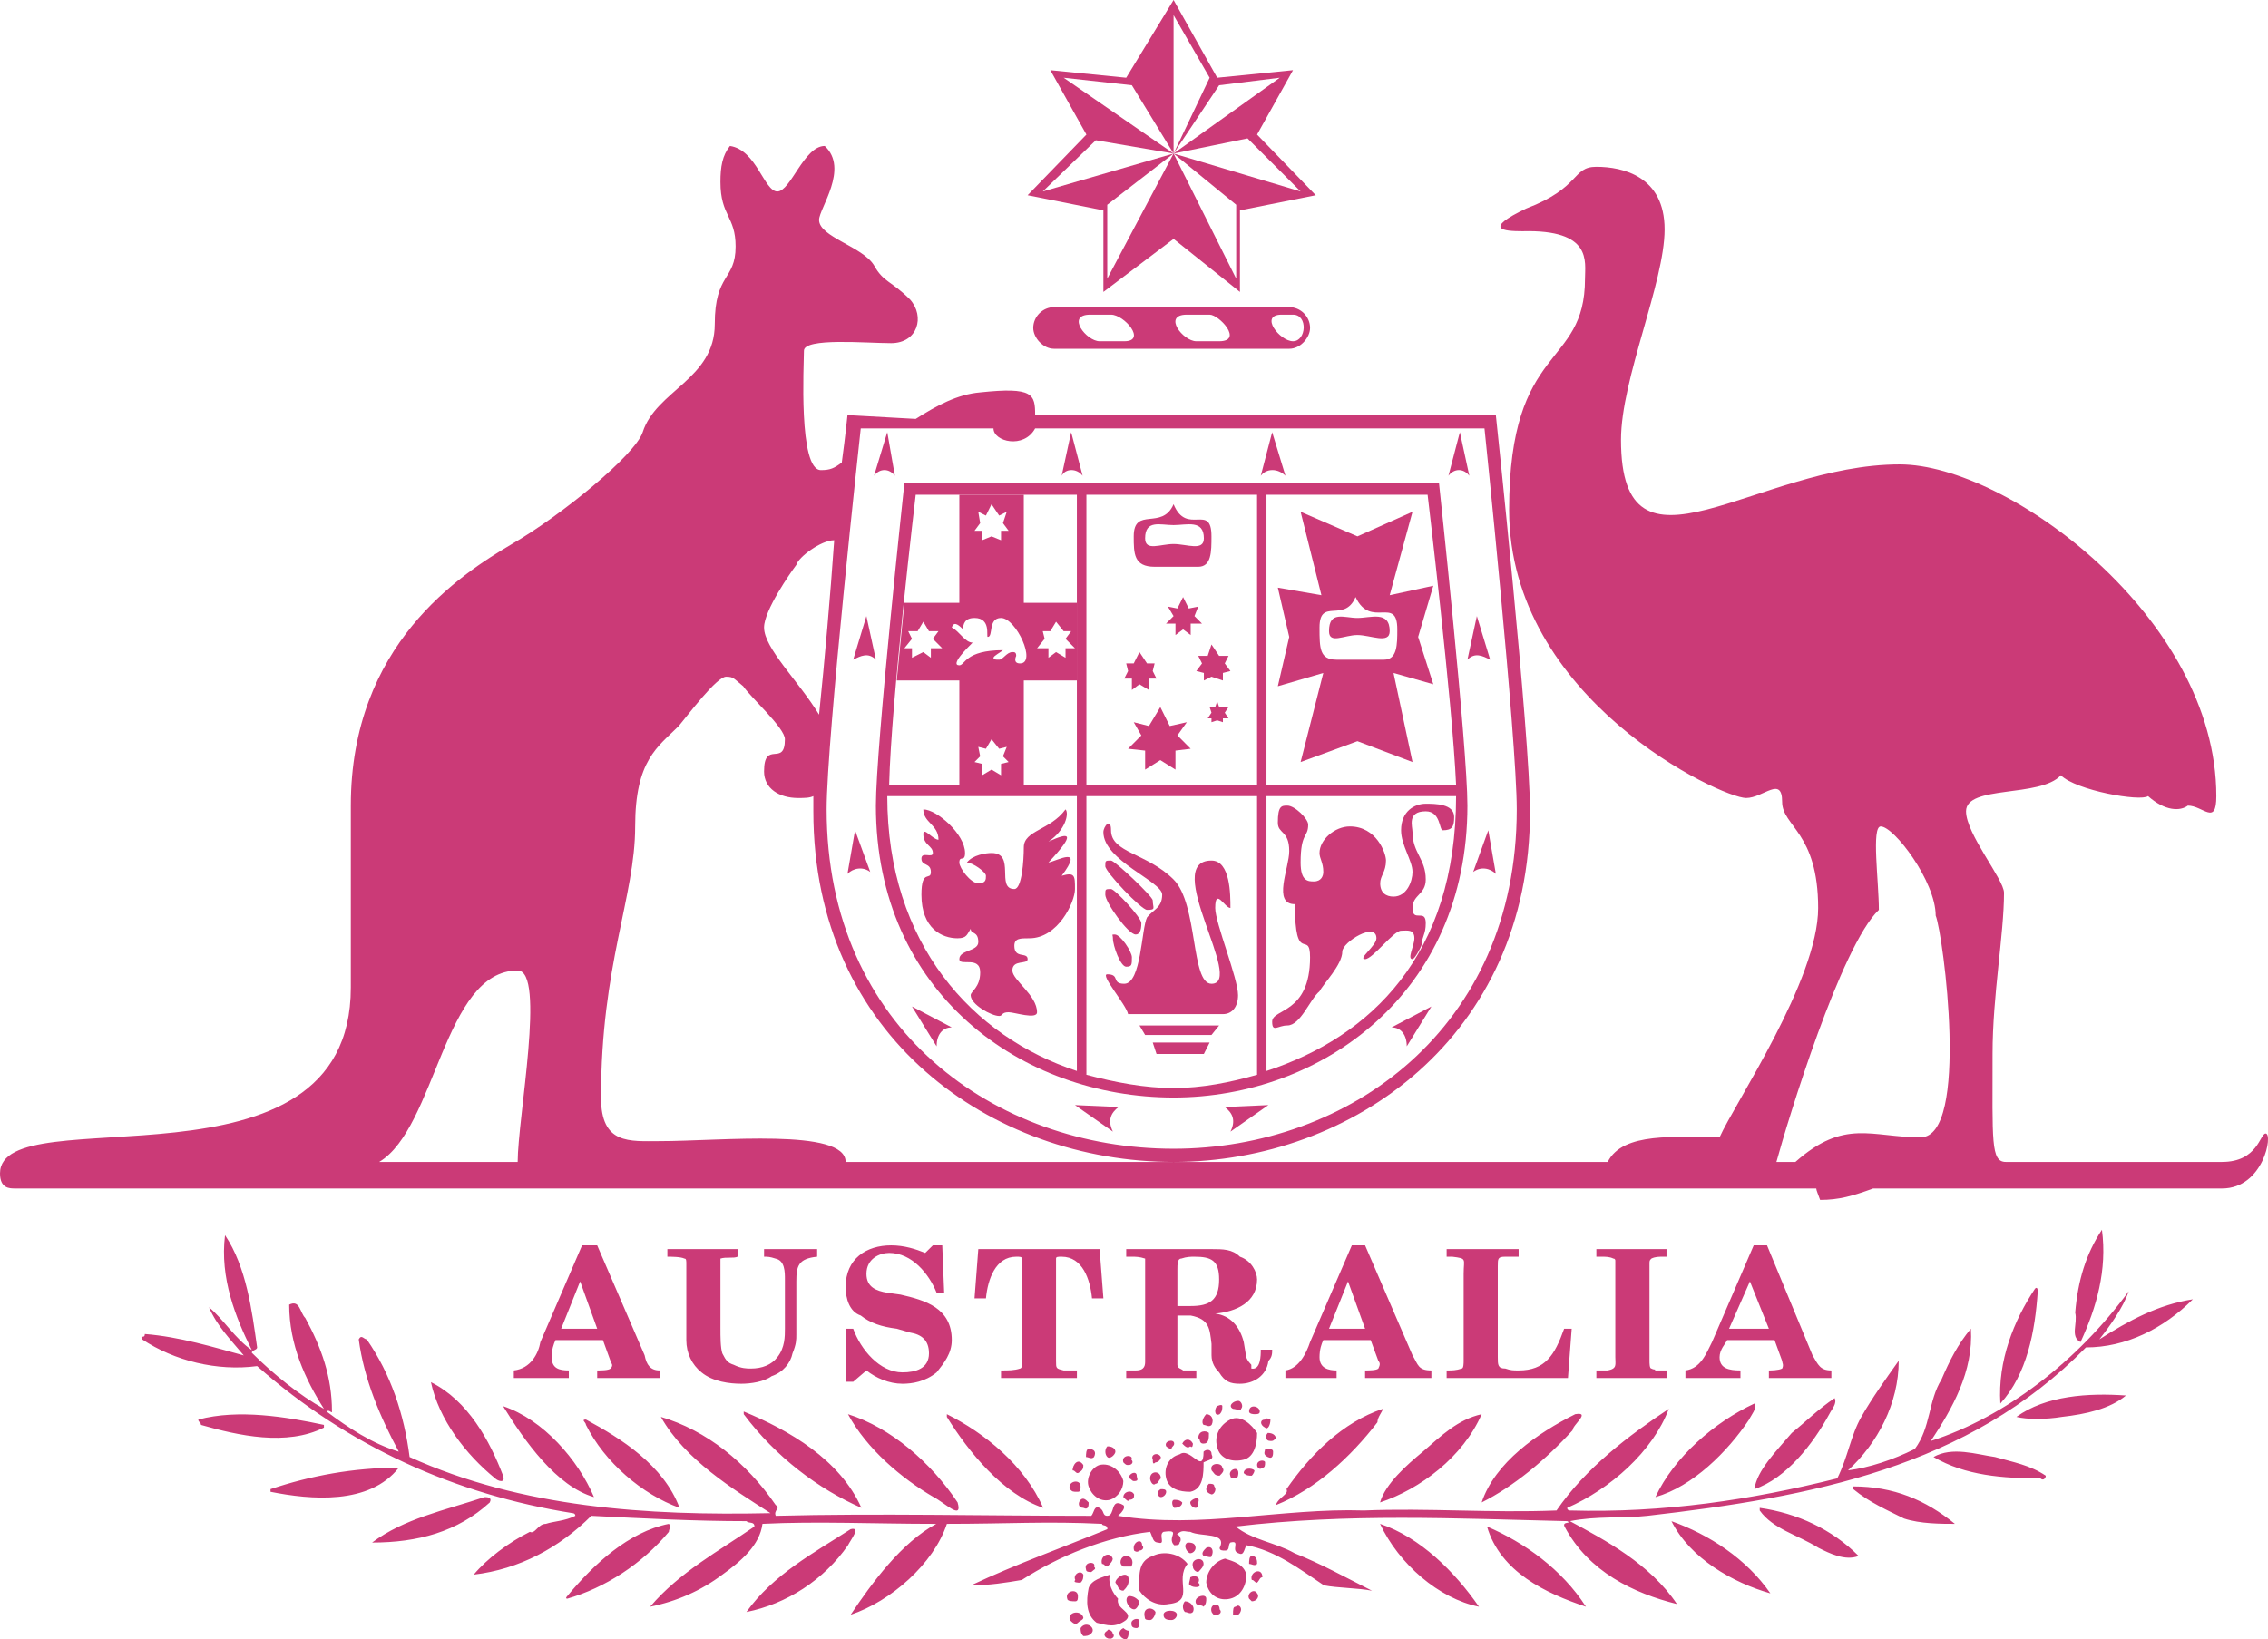
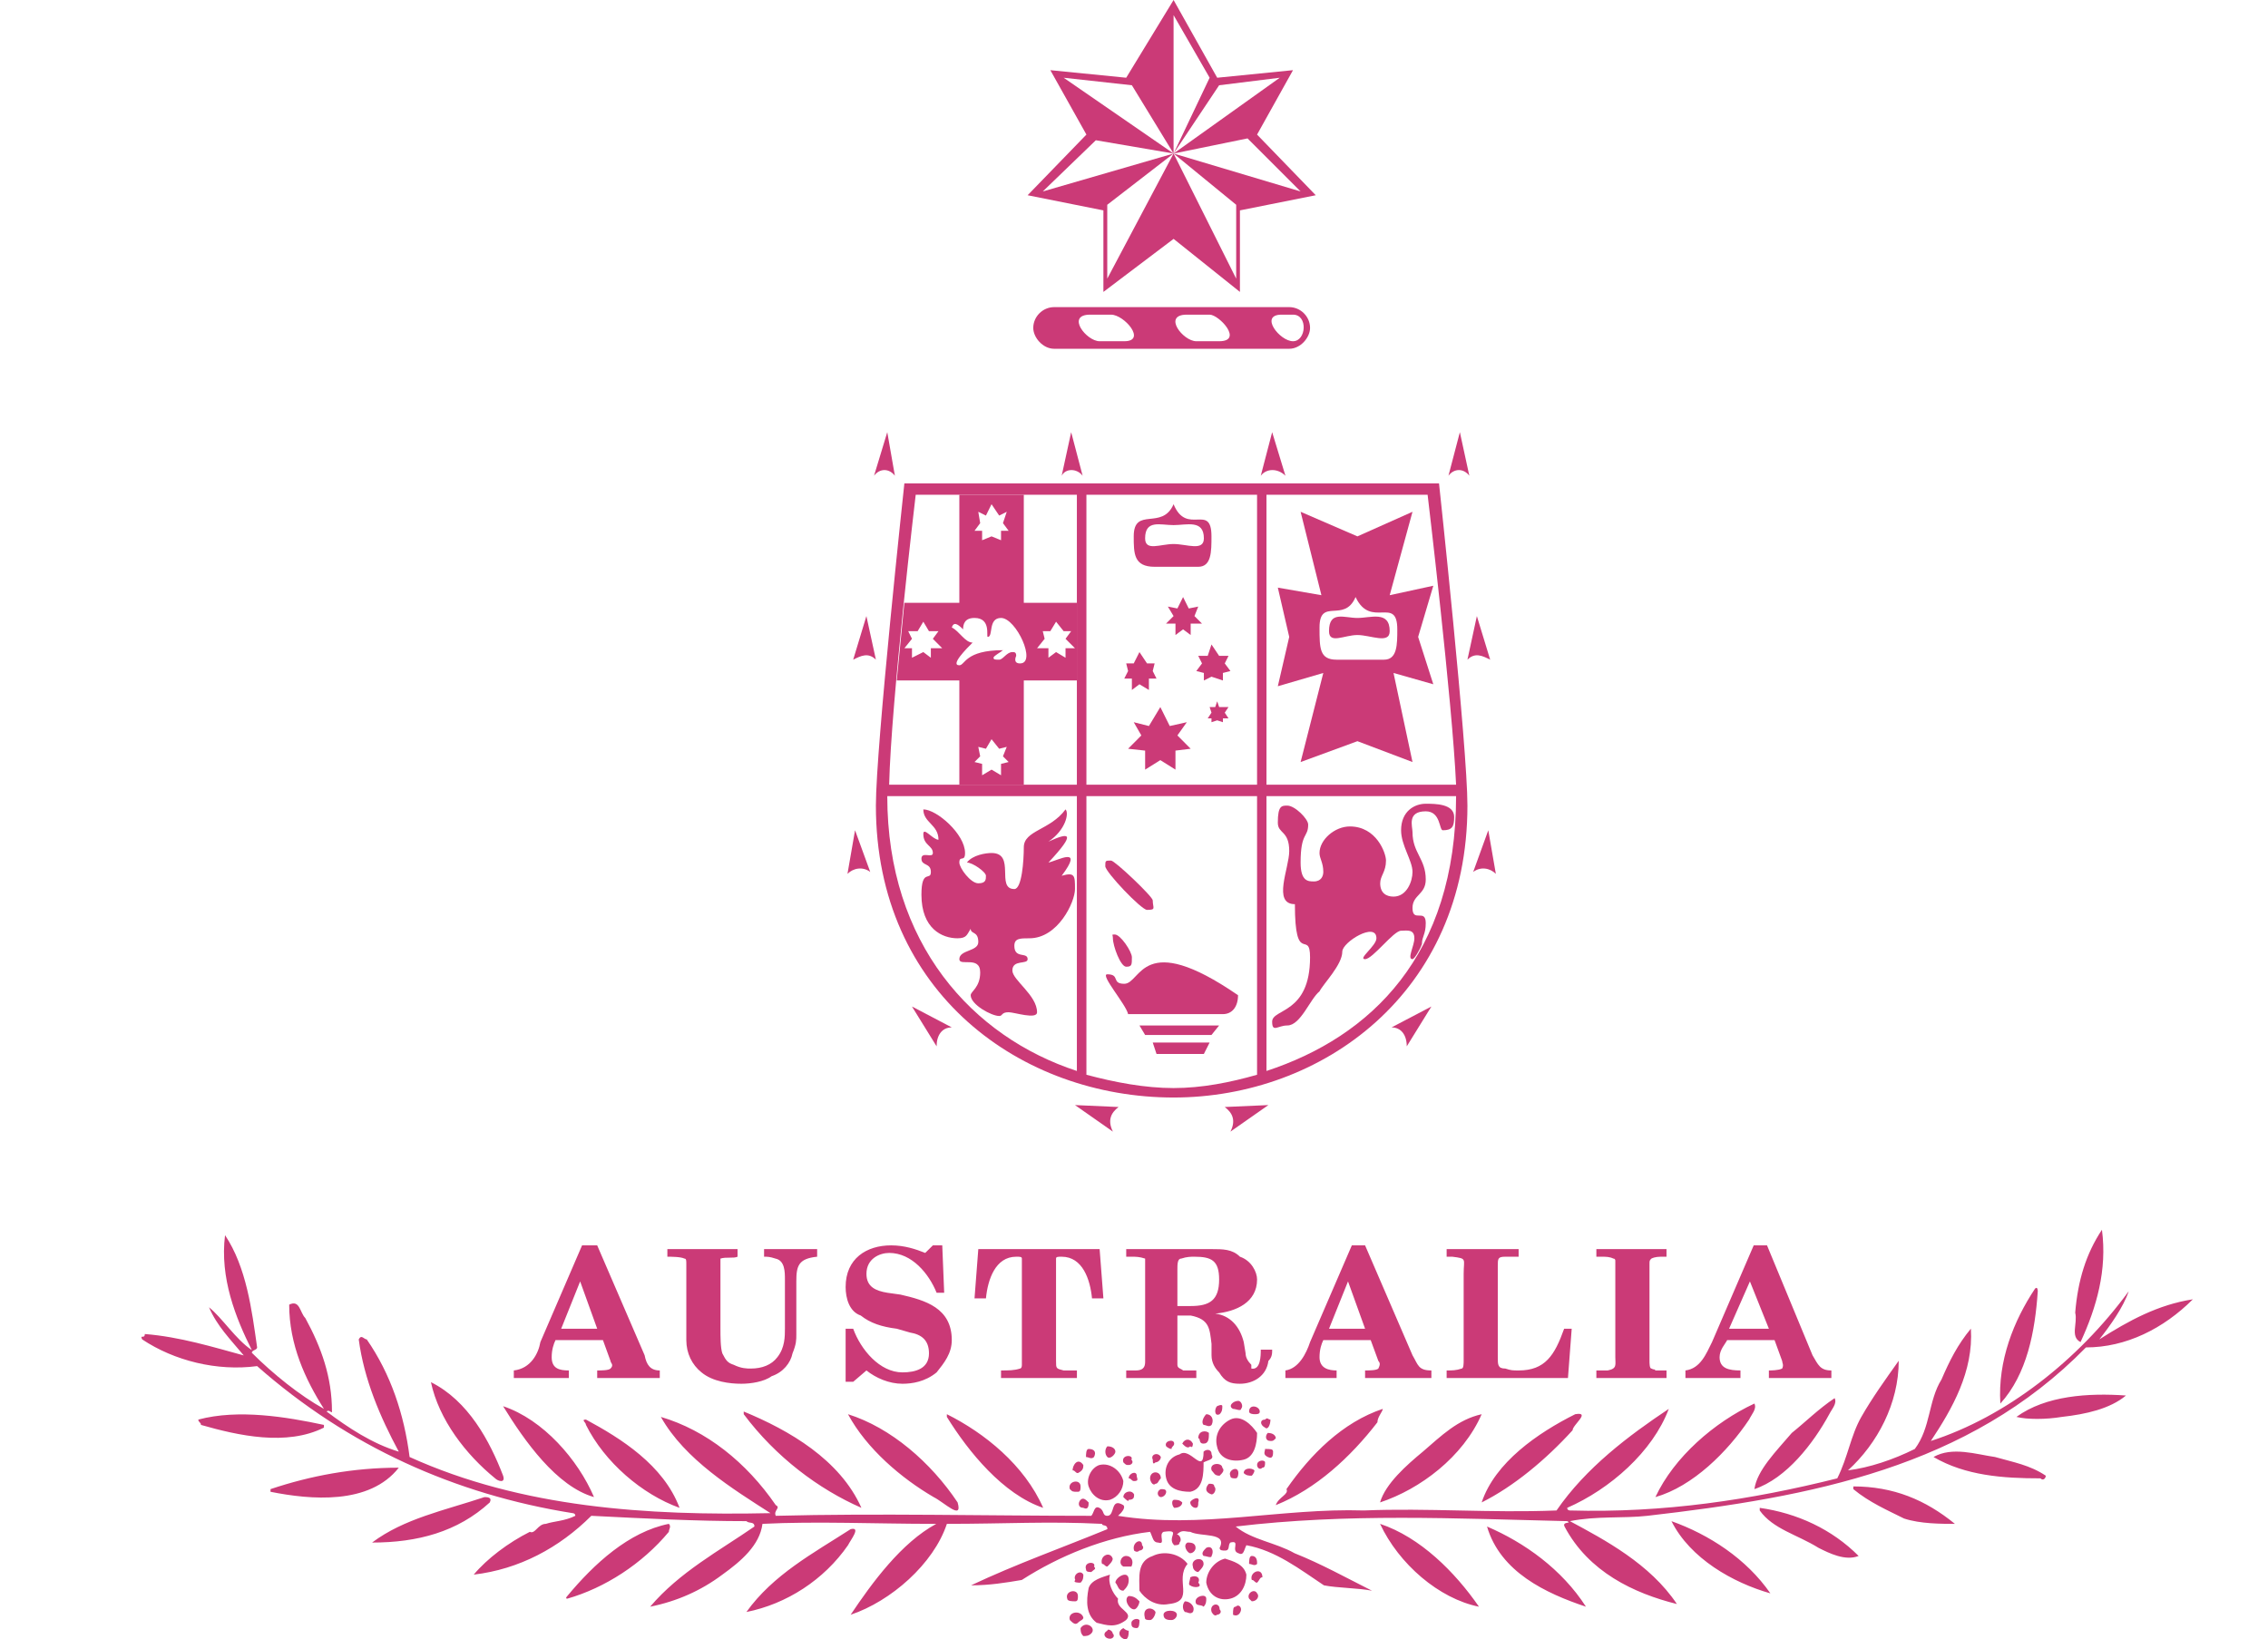
<svg xmlns="http://www.w3.org/2000/svg" xmlns:ns1="http://www.inkscape.org/namespaces/inkscape" xmlns:ns2="http://sodipodi.sourceforge.net/DTD/sodipodi-0.dtd" width="53.201mm" height="38.461mm" viewBox="0 0 188.508 136.278" id="svg4480" version="1.1" ns1:version="0.91 r" ns2:docname="australia_pink.svg">
  <defs id="defs4482" />
  <ns2:namedview id="base" pagecolor="#ffffff" bordercolor="#666666" borderopacity="1.0" ns1:pageopacity="0.0" ns1:pageshadow="2" ns1:zoom="0.35" ns1:cx="77.82557" ns1:cy="48.139132" ns1:document-units="px" ns1:current-layer="layer1" showgrid="false" fit-margin-top="0" fit-margin-left="0" fit-margin-right="0" fit-margin-bottom="0" ns1:window-width="1366" ns1:window-height="716" ns1:window-x="1920" ns1:window-y="0" ns1:window-maximized="1" />
  <g ns1:label="Capa 1" ns1:groupmode="layer" id="layer1" transform="translate(-297.174,-444.223)">
    <g id="g898" transform="matrix(1.25,0,0,-1.25,365.252,503.632)">
-       <path d="m 0,0 c -1.389,2.272 -3.657,4.415 -3.657,5.798 0,1.14 1.768,3.66 2.145,4.161 0.123,0.503 1.635,1.64 2.518,1.64 C 0.752,7.944 0.377,3.655 0,0 m -0.38,-5.418 0,-1.011 c 0,-14.997 11.848,-23.319 23.952,-23.319 11.853,0 23.701,8.322 23.701,23.319 0,5.046 -2.272,26.351 -2.272,26.351 l -30.633,0 c 0,1.382 -0.125,1.887 -3.655,1.51 C 9.202,21.304 7.816,20.554 6.427,19.668 l -4.538,0.254 c 0,0 -0.123,-1.265 -0.379,-3.156 -0.504,-0.375 -0.758,-0.503 -1.387,-0.503 -1.512,0 -1.129,7.058 -1.129,7.941 0,0.883 4.153,0.503 5.798,0.503 1.763,0 2.266,1.766 1.258,2.903 C 4.792,28.867 4.286,28.742 3.655,29.879 2.898,31.136 0,31.77 0,32.902 c 0,0.757 2.015,3.406 0.377,4.918 -1.383,0 -2.266,-3.026 -3.151,-3.026 -0.883,0 -1.387,2.774 -3.152,3.026 -0.504,-0.629 -0.632,-1.386 -0.632,-2.392 0,-2.272 1.009,-2.272 1.009,-4.292 0,-2.269 -1.386,-1.763 -1.386,-5.164 0,-3.657 -3.909,-4.415 -4.792,-7.187 -0.501,-1.514 -5.421,-5.546 -8.696,-7.438 C -23.829,9.33 -31.136,4.666 -31.136,-6.05 l 0,-12.099 c 0,-14.373 -23.326,-7.187 -23.326,-12.361 0,-1.004 0.631,-1.004 1.009,-1.004 l 119.76,0 c 0,-0.123 0.126,-0.382 0.255,-0.759 1.26,0 2.143,0.256 3.528,0.759 l 23.196,0 c 2.771,0 3.403,3.656 2.902,3.656 -0.382,0 -0.513,-1.89 -2.902,-1.89 l -14.374,0 c -1.006,0 -0.883,1.384 -0.883,7.182 0,3.907 0.762,7.944 0.762,10.718 0,0.883 -2.525,3.909 -2.525,5.419 0,1.768 4.915,0.885 6.304,2.397 1.008,-1.011 5.295,-1.766 5.798,-1.386 1.134,-1.011 2.143,-1.011 2.646,-0.632 1.011,0 1.894,-1.386 1.894,0.632 0,11.847 -13.87,22.06 -21.049,22.06 -9.584,0 -18.536,-8.572 -18.536,1.64 0,4.033 2.9,10.46 2.9,13.991 0,3.529 -2.775,4.161 -4.538,4.161 -1.64,0 -1.014,-1.386 -4.666,-2.775 -2.898,-1.386 -1.512,-1.509 -0.249,-1.509 4.663,0.123 4.16,-2.02 4.16,-3.154 0,-6.052 -5.045,-4.164 -5.045,-15.38 0,-12.61 14.121,-19.16 15.759,-19.16 1.134,0 2.394,1.512 2.394,-0.254 0,-1.638 2.395,-2.015 2.395,-7.061 0,-4.789 -5.544,-12.98 -6.555,-15.251 -2.901,0 -6.43,0.377 -7.438,-1.638 l -50.674,0 c 0,2.267 -8.324,1.384 -12.358,1.384 -2.013,0 -3.907,-0.249 -3.907,2.9 0,8.824 2.271,13.362 2.271,18.028 0,4.41 1.51,5.293 2.898,6.679 0.632,0.757 2.523,3.28 3.15,3.28 0.505,0 0.505,-0.126 1.136,-0.634 0.504,-0.752 2.773,-2.769 2.773,-3.524 0,-1.894 -1.386,0 -1.386,-2.143 0,-1.137 1.006,-1.766 2.268,-1.766 0.383,0 0.758,0 1.009,0.126 m 44.627,24.452 c 0,0 2.145,-20.669 2.145,-25.335 0,-14.625 -11.221,-22.569 -22.82,-22.569 -11.845,0 -23.069,7.944 -23.069,22.569 0,4.666 2.269,25.335 2.269,25.335 l 8.827,0 c 0,-0.878 2.015,-1.383 2.769,0 l 29.879,0 z m 19.411,-48.782 c 0.758,2.772 4.289,14.371 6.812,16.763 0,1.892 -0.505,5.549 0.124,5.549 0.883,0 3.655,-3.657 3.655,-5.929 0.505,-1.257 2.274,-14.745 -1.006,-14.745 -3.278,0 -5.046,1.263 -8.322,-1.638 l -1.263,0 z m -92.905,0 c 3.781,2.267 4.286,12.731 9.207,12.731 1.886,0 0,-9.83 0,-12.731 l -9.207,0 z" style="fill:#cb3a77;fill-opacity:1;fill-rule:evenodd;stroke:none" id="path900" ns1:connector-curvature="0" />
-     </g>
+       </g>
    <g id="g902" transform="matrix(1.25,0,0,-1.25,386.68,510.404)">
      <path d="m 0,0 -12.607,0 c 0,-9.835 5.675,-16.008 12.607,-18.28 L 0,0 Z m 25.215,0.757 c -0.251,5.547 -1.894,19.286 -1.894,19.286 l -10.714,0 0,-19.286 12.608,0 z M 12.607,-18.28 c 6.931,2.272 12.608,7.69 12.608,18.28 l -12.608,0 0,-18.28 z M 0.634,0 l 0,-18.531 c 1.889,-0.508 3.904,-0.886 5.796,-0.886 1.891,0 3.78,0.378 5.551,0.886 L 11.981,0 0.634,0 Z m 11.347,20.043 -11.347,0 0,-19.286 11.347,0 0,19.286 z M 0,0.757 l 0,19.286 -10.716,0 c 0,0 -1.635,-13.739 -1.766,-19.286 L 0,0.757 Z m 24.08,20.041 c 0,0 1.889,-17.523 1.889,-21.43 0,-12.481 -9.709,-19.414 -19.539,-19.414 -10.088,0 -19.794,6.933 -19.794,19.414 0,3.907 1.894,21.43 1.894,21.43 l 35.55,0 z" style="fill:#cb3a77;fill-opacity:1;fill-rule:evenodd;stroke:none" id="path904" ns1:connector-curvature="0" />
    </g>
    <g id="g906" transform="matrix(1.25,0,0,-1.25,397.714,450.684)">
      <path d="m 0,0 -2.397,4.163 0,-9.204 -2.772,4.54 -4.538,0.501 7.31,-5.041 -5.169,0.883 -3.529,-3.406 8.698,2.523 -4.41,-3.408 0,-4.913 4.41,8.321 4.163,-8.321 0,4.913 -4.163,3.408 L 6.05,-7.564 2.521,-4.035 -2.397,-5.041 4.664,0 0.632,-0.501 -2.397,-5.041 0,0 Z m -7.063,-14.245 0,5.423 -5.039,1.007 3.909,4.034 -2.399,4.284 L -5.547,0 -2.397,5.169 0.503,0 5.544,0.503 3.154,-3.781 7.056,-7.815 2.015,-8.822 l 0,-5.423 -4.412,3.527 -4.666,-3.527 z" style="fill:#cb3a77;fill-opacity:1;fill-rule:evenodd;stroke:none" id="path908" ns1:connector-curvature="0" />
    </g>
    <g id="g910" transform="matrix(1.25,0,0,-1.25,404.644,470.38)">
      <path d="M 0,0 -0.755,0 C -2.269,0 -0.88,-1.768 0,-1.768 0.885,-1.768 1.009,0 0,0 m -4.913,-1.768 c 1.638,0 0,1.768 -0.631,1.768 L -7.061,0 C -8.698,0 -7.31,-1.768 -6.43,-1.768 l 1.517,0 z m -6.306,0 c 1.512,0 0,1.768 -0.88,1.768 l -1.386,0 c -1.64,0 -0.252,-1.768 0.626,-1.768 l 1.64,0 z m 10.968,2.269 c 0.757,0 1.385,-0.629 1.385,-1.384 0,-0.631 -0.628,-1.386 -1.385,-1.386 l -15.631,0 c -0.758,0 -1.389,0.755 -1.389,1.386 0,0.755 0.631,1.384 1.389,1.384 l 15.631,0 z" style="fill:#cb3a77;fill-opacity:1;fill-rule:evenodd;stroke:none" id="path912" ns1:connector-curvature="0" />
    </g>
    <g id="g914" transform="matrix(1.25,0,0,-1.25,407.637,496.692)">
      <path d="m 0,0 c 0,-0.885 1.013,-0.257 1.889,-0.257 0.883,0 2.146,-0.628 2.146,0.257 0,1.386 -1.263,0.878 -2.146,0.878 C 1.013,0.878 0,1.386 0,0 m 3.657,-1.897 c 0.883,0 0.883,1.012 0.883,2.018 0,2.271 -1.768,0 -2.774,2.148 -0.753,-1.769 -2.397,0 -2.397,-2.023 0,-1.383 0,-2.143 1.134,-2.143 l 3.154,0 z M -1.889,7.939 1.889,6.304 5.551,7.939 4.035,2.392 l 2.9,0.629 -1.009,-3.403 1.009,-3.15 -2.646,0.752 1.262,-5.924 -3.662,1.387 -3.778,-1.387 1.509,5.924 -3.024,-0.883 0.758,3.281 -0.758,3.277 2.898,-0.503 -1.383,5.547 z" style="fill:#cb3a77;fill-opacity:1;fill-rule:evenodd;stroke:none" id="path916" ns1:connector-curvature="0" />
    </g>
    <g id="g918" transform="matrix(1.25,0,0,-1.25,394.875,497.013)">
      <path d="m 0,0 0,0.757 -0.631,0 0.505,0.503 -0.38,0.632 L 0.128,1.766 0.506,2.525 0.883,1.766 1.514,1.892 1.263,1.26 1.766,0.757 1.011,0.757 1.011,0 0.506,0.377 0,0 Z" style="fill:#cb3a77;fill-opacity:1;fill-rule:evenodd;stroke:none" id="path920" ns1:connector-curvature="0" />
    </g>
    <g id="g922" transform="matrix(1.25,0,0,-1.25,391.252,501.581)">
      <path d="m 0,0 0,0.757 -0.506,0 0.254,0.503 -0.125,0.506 0.5,0 0.38,0.754 0.503,-0.754 0.506,0 L 1.386,1.26 1.638,0.757 1.132,0.757 1.132,0 0.503,0.38 0,0 Z" style="fill:#cb3a77;fill-opacity:1;fill-rule:evenodd;stroke:none" id="path924" ns1:connector-curvature="0" />
    </g>
    <g id="g926" transform="matrix(1.25,0,0,-1.25,397.236,500.792)">
      <path d="m 0,0 0,0.501 -0.503,0.128 0.38,0.506 -0.252,0.502 0.629,0 0.252,0.758 0.508,-0.758 0.624,0 L 1.389,1.135 1.766,0.629 1.265,0.501 1.265,0 0.506,0.252 0,0 Z" style="fill:#cb3a77;fill-opacity:1;fill-rule:evenodd;stroke:none" id="path928" ns1:connector-curvature="0" />
    </g>
    <g id="g930" transform="matrix(1.25,0,0,-1.25,397.868,504.26)">
      <path d="m 0,0 0,0.254 -0.251,0 0.251,0.38 -0.123,0.373 0.372,0 0.131,0.382 0.128,-0.382 0.624,0 L 0.883,0.634 1.132,0.254 0.76,0.254 0.76,0 0.38,0.123 0,0 Z" style="fill:#cb3a77;fill-opacity:1;fill-rule:evenodd;stroke:none" id="path932" ns1:connector-curvature="0" />
    </g>
    <g id="g934" transform="matrix(1.25,0,0,-1.25,392.353,508.203)">
      <path d="m 0,0 0,1.265 -1.132,0.124 0.88,0.885 -0.505,0.88 L 0.252,2.9 1.011,4.161 1.637,2.9 2.772,3.154 2.146,2.274 3.028,1.389 2.017,1.265 2.017,0 1.011,0.632 0,0 Z" style="fill:#cb3a77;fill-opacity:1;fill-rule:evenodd;stroke:none" id="path936" ns1:connector-curvature="0" />
    </g>
    <g id="g938" transform="matrix(1.25,0,0,-1.25,394.717,487.875)">
      <path d="M 0,0 C 0.88,0 2.015,0.382 2.015,-0.881 2.015,-1.764 0.88,-1.258 0,-1.258 c -0.881,0 -1.892,-0.506 -1.892,0.377 C -1.892,0.382 -0.881,0 0,0 m 1.64,-2.772 c 0.88,0 0.88,1.008 0.88,2.022 0,2.269 -1.64,0 -2.52,2.139 -0.757,-1.767 -2.649,-0.126 -2.649,-2.139 0,-1.139 0,-2.022 1.389,-2.022 l 2.9,0 z" style="fill:#cb3a77;fill-opacity:1;fill-rule:evenodd;stroke:none" id="path940" ns1:connector-curvature="0" />
    </g>
    <g id="g942" transform="matrix(1.25,0,0,-1.25,400.075,526.956)">
-       <path d="m 0,0 c 0,1.137 -1.517,4.792 -1.517,5.801 0,1.39 0.634,0 1.011,0 0,0.885 0,3.154 -1.26,3.154 -3.401,0 2.269,-8.195 0,-8.195 -1.383,0 -0.88,5.295 -2.52,6.935 -1.766,1.763 -4.159,1.763 -4.159,3.275 0,0.883 -0.508,0.254 -0.508,-0.124 0,-1.891 3.909,-3.28 3.909,-4.16 0,-0.885 -0.628,-1.011 -1.008,-1.514 C -6.429,4.42 -6.429,0.76 -7.564,0.76 c -0.881,0 -0.252,0.631 -1.132,0.631 -0.508,0 1.26,-2.018 1.386,-2.649 l 6.304,0 C -0.38,-1.258 0,-0.752 0,0" style="fill:#cb3a77;fill-opacity:1;fill-rule:evenodd;stroke:none" id="path944" ns1:connector-curvature="0" />
+       <path d="m 0,0 C -6.429,4.42 -6.429,0.76 -7.564,0.76 c -0.881,0 -0.252,0.631 -1.132,0.631 -0.508,0 1.26,-2.018 1.386,-2.649 l 6.304,0 C -0.38,-1.258 0,-0.752 0,0" style="fill:#cb3a77;fill-opacity:1;fill-rule:evenodd;stroke:none" id="path944" ns1:connector-curvature="0" />
    </g>
    <g id="g946" transform="matrix(1.25,0,0,-1.25,389.042,516.234)">
      <path d="m 0,0 c 0,-0.38 2.397,-2.903 2.775,-2.903 0.631,0 0.38,0.126 0.38,0.634 0,0.249 -2.521,2.646 -2.773,2.646 C 0,0.377 0,0.377 0,0" style="fill:#cb3a77;fill-opacity:1;fill-rule:evenodd;stroke:none" id="path948" ns1:connector-curvature="0" />
    </g>
    <g id="g950" transform="matrix(1.25,0,0,-1.25,389.042,518.598)">
-       <path d="m 0,0 c 0,-0.503 1.517,-2.649 2.02,-2.649 0.252,0 0.377,0.252 0.377,0.755 0,0.38 -1.763,2.269 -2.015,2.269 C 0,0.375 0,0.375 0,0" style="fill:#cb3a77;fill-opacity:1;fill-rule:evenodd;stroke:none" id="path952" ns1:connector-curvature="0" />
-     </g>
+       </g>
    <g id="g954" transform="matrix(1.25,0,0,-1.25,389.674,522.224)">
      <path d="m 0,0 c 0,-0.503 0.506,-1.891 0.885,-1.891 0.378,0 0.378,0.125 0.378,0.628 0,0.378 -0.757,1.515 -1.135,1.515 C -0.123,0.252 0,0.252 0,0" style="fill:#cb3a77;fill-opacity:1;fill-rule:evenodd;stroke:none" id="path956" ns1:connector-curvature="0" />
    </g>
    <g id="g958" transform="matrix(1.25,0,0,-1.25,397.868,530.261)">
      <path d="m 0,0 0.508,0.631 -5.297,0 L -4.412,0 0,0 Z" style="fill:#cb3a77;fill-opacity:1;fill-rule:evenodd;stroke:none" id="path960" ns1:connector-curvature="0" />
    </g>
    <g id="g962" transform="matrix(1.25,0,0,-1.25,397.236,531.839)">
      <path d="m 0,0 0.382,0.76 -3.783,0 L -3.149,0 0,0 Z" style="fill:#cb3a77;fill-opacity:1;fill-rule:evenodd;stroke:none" id="path964" ns1:connector-curvature="0" />
    </g>
    <g id="g966" transform="matrix(1.25,0,0,-1.25,402.911,529.154)">
      <path d="m 0,0 c 0,0.88 2.52,0.5 2.52,4.281 0,1.897 -1.008,-0.629 -1.008,3.532 -1.512,0 -0.377,2.397 -0.377,3.529 0,1.386 -0.758,1.137 -0.758,1.892 0,1.134 0.254,1.134 0.632,1.134 0.503,0 1.386,-0.883 1.386,-1.263 0,-0.88 -0.503,-0.5 -0.503,-2.523 0,-1.257 0.503,-1.257 0.883,-1.257 0.5,0 0.626,0.377 0.626,0.631 0,0.626 -0.252,0.885 -0.252,1.26 0,0.883 1.012,1.766 2.018,1.766 1.766,0 2.402,-1.766 2.402,-2.269 0,-0.757 -0.385,-1.011 -0.385,-1.512 0,-0.631 0.385,-0.885 0.885,-0.885 0.881,0 1.263,1.009 1.263,1.64 0,0.757 -0.759,1.763 -0.759,2.772 0,1.26 0.883,1.764 1.64,1.764 0.629,0 1.889,0 1.889,-0.881 0,-0.629 -0.123,-0.883 -0.755,-0.883 -0.251,0 -0.128,1.26 -1.134,1.26 -1.263,0 -0.881,-1.006 -0.881,-1.383 0,-1.389 0.881,-1.764 0.881,-3.152 0,-1.009 -0.881,-1.009 -0.881,-1.894 0,-1.009 0.881,0 0.881,-1.009 C 10.213,5.796 9.959,5.667 9.959,5.164 9.833,4.787 9.456,4.156 9.332,4.156 8.95,4.156 9.456,5.041 9.456,5.544 9.456,6.178 8.95,6.047 8.573,6.047 8.069,6.047 6.684,4.156 6.178,4.156 5.67,4.156 6.933,5.041 6.933,5.544 6.933,6.678 4.664,5.292 4.664,4.659 4.664,3.778 3.401,2.518 3.149,2.015 2.52,1.509 1.892,-0.254 1.009,-0.254 0.377,-0.254 0,-0.757 0,0" style="fill:#cb3a77;fill-opacity:1;fill-rule:evenodd;stroke:none" id="path968" ns1:connector-curvature="0" />
    </g>
    <g id="g970" transform="matrix(1.25,0,0,-1.25,381.483,518.13)">
      <path d="m 0,0 c 0.5,0 0.629,1.894 0.629,2.777 0,1.132 1.763,1.132 2.774,2.52 0.252,-0.251 0,-1.388 -1.136,-2.143 1.388,0.632 1.891,0.632 0,-1.391 0.628,0.131 2.394,1.137 0.88,-0.88 0.885,0.254 0.885,0 0.885,-0.883 0,-0.878 -1.137,-3.275 -3.026,-3.275 -0.626,0 -1.006,0 -1.006,-0.503 0,-0.886 0.883,-0.383 0.883,-0.886 0,-0.377 -1.014,0 -1.014,-0.754 0,-0.632 1.64,-1.643 1.64,-2.775 0,-0.506 -1.509,0 -1.889,0 -0.505,0 -0.377,-0.249 -0.629,-0.249 -0.508,0 -1.894,0.755 -1.894,1.381 0,0.256 0.632,0.511 0.632,1.517 0,1.134 -1.386,0.377 -1.386,0.88 0,0.632 1.26,0.503 1.26,1.137 0,0.755 -0.506,0.503 -0.506,0.886 -0.251,-0.383 -0.251,-0.634 -0.88,-0.634 -1.011,0 -2.395,0.634 -2.395,2.9 0,1.766 0.627,0.881 0.627,1.512 0,0.626 -0.627,0.38 -0.627,0.885 0,0.501 0.76,0 0.76,0.375 0,0.503 -0.634,0.503 -0.634,1.263 0,0.503 0.634,-0.38 1.008,-0.38 0,1.006 -1.008,1.134 -1.008,2.017 0.883,0 2.774,-1.637 2.774,-2.9 0,-0.634 -0.379,-0.128 -0.379,-0.634 0,-0.372 0.754,-1.381 1.26,-1.381 0.508,0 0.508,0.252 0.508,0.501 0,0.254 -0.885,0.88 -1.265,0.88 0.38,0.506 1.265,0.634 1.637,0.634 C 0.123,2.397 -1.258,0 0,0" style="fill:#cb3a77;fill-opacity:1;fill-rule:evenodd;stroke:none" id="path972" ns1:connector-curvature="0" />
    </g>
    <g id="g974" transform="matrix(1.25,0,0,-1.25,389.674,538.297)">
      <path d="M 0,0 -2.52,1.766 0.377,1.637 C -0.123,1.258 -0.375,0.757 0,0" style="fill:#cb3a77;fill-opacity:1;fill-rule:evenodd;stroke:none" id="path976" ns1:connector-curvature="0" />
    </g>
    <g id="g978" transform="matrix(1.25,0,0,-1.25,375.021,531.207)">
      <path d="M 0,0 -1.638,2.649 1.009,1.26 C 0.375,1.26 0,0.757 0,0" style="fill:#cb3a77;fill-opacity:1;fill-rule:evenodd;stroke:none" id="path980" ns1:connector-curvature="0" />
    </g>
    <g id="g982" transform="matrix(1.25,0,0,-1.25,367.613,516.869)">
      <path d="M 0,0 0.503,2.9 1.514,0.128 C 1.009,0.508 0.38,0.382 0,0" style="fill:#cb3a77;fill-opacity:1;fill-rule:evenodd;stroke:none" id="path984" ns1:connector-curvature="0" />
    </g>
    <g id="g986" transform="matrix(1.25,0,0,-1.25,368.088,499.063)">
      <path d="M 0,0 0.878,2.9 1.51,0 C 1.006,0.506 0.503,0.254 0,0" style="fill:#cb3a77;fill-opacity:1;fill-rule:evenodd;stroke:none" id="path988" ns1:connector-curvature="0" />
    </g>
    <g id="g990" transform="matrix(1.25,0,0,-1.25,369.821,483.772)">
      <path d="M 0,0 0.88,2.898 1.386,0 C 1.006,0.503 0.377,0.503 0,0" style="fill:#cb3a77;fill-opacity:1;fill-rule:evenodd;stroke:none" id="path992" ns1:connector-curvature="0" />
    </g>
    <g id="g994" transform="matrix(1.25,0,0,-1.25,385.417,483.772)">
      <path d="M 0,0 0.631,2.898 1.393,0 C 1.011,0.503 0.257,0.503 0,0" style="fill:#cb3a77;fill-opacity:1;fill-rule:evenodd;stroke:none" id="path996" ns1:connector-curvature="0" />
    </g>
    <g id="g998" transform="matrix(1.25,0,0,-1.25,399.443,538.297)">
      <path d="M 0,0 2.523,1.766 -0.378,1.637 C 0.126,1.258 0.382,0.757 0,0" style="fill:#cb3a77;fill-opacity:1;fill-rule:evenodd;stroke:none" id="path1000" ns1:connector-curvature="0" />
    </g>
    <g id="g1002" transform="matrix(1.25,0,0,-1.25,414.099,531.207)">
      <path d="M 0,0 1.638,2.649 -1.011,1.26 C -0.377,1.26 0,0.757 0,0" style="fill:#cb3a77;fill-opacity:1;fill-rule:evenodd;stroke:none" id="path1004" ns1:connector-curvature="0" />
    </g>
    <g id="g1006" transform="matrix(1.25,0,0,-1.25,421.504,516.869)">
      <path d="M 0,0 -0.503,2.9 -1.507,0.128 C -1.004,0.508 -0.377,0.382 0,0" style="fill:#cb3a77;fill-opacity:1;fill-rule:evenodd;stroke:none" id="path1008" ns1:connector-curvature="0" />
    </g>
    <g id="g1010" transform="matrix(1.25,0,0,-1.25,421.032,499.063)">
      <path d="M 0,0 -0.885,2.9 -1.512,0 C -1.009,0.506 -0.503,0.254 0,0" style="fill:#cb3a77;fill-opacity:1;fill-rule:evenodd;stroke:none" id="path1012" ns1:connector-curvature="0" />
    </g>
    <g id="g1014" transform="matrix(1.25,0,0,-1.25,419.299,483.772)">
      <path d="M 0,0 -0.629,2.898 -1.388,0 C -1.008,0.503 -0.377,0.503 0,0" style="fill:#cb3a77;fill-opacity:1;fill-rule:evenodd;stroke:none" id="path1016" ns1:connector-curvature="0" />
    </g>
    <g id="g1018" transform="matrix(1.25,0,0,-1.25,404.015,483.772)">
      <path d="M 0,0 -0.883,2.898 -1.64,0 C -1.26,0.503 -0.505,0.503 0,0" style="fill:#cb3a77;fill-opacity:1;fill-rule:evenodd;stroke:none" id="path1020" ns1:connector-curvature="0" />
    </g>
    <g id="g1022" transform="matrix(1.25,0,0,-1.25,385.737,498.113)">
      <path d="m 0,0 0,-0.631 -0.629,0.377 -0.508,-0.377 0,0.631 -0.757,0 0.506,0.629 -0.126,0.508 0.503,0 0.382,0.629 0.503,-0.629 0.501,0 L 0,0.629 0.629,0 0,0 Z m -3.024,-1.009 c -0.51,0 -0.256,0.503 -0.256,0.503 0,0.252 -0.123,0.252 -0.254,0.252 -0.375,0 -0.627,-0.506 -0.878,-0.506 -0.249,0 -0.377,0 -0.377,0.129 0,0.125 0.5,0.377 0.628,0.503 -2.52,0 -2.52,-1.004 -2.9,-1.004 -0.631,0 0.503,1.132 0.883,1.509 -0.503,0 -0.883,0.76 -1.386,1.006 0.126,0.383 0.377,0.254 0.752,-0.125 0,0.379 0.131,0.757 0.76,0.757 1.132,0 0.759,-1.26 0.88,-1.26 0.383,0 0,1.26 0.883,1.26 1.009,0 2.395,-3.024 1.265,-3.024 m -1.265,-6.681 0,-0.757 -0.631,0.375 -0.627,-0.375 0,0.757 -0.505,0.124 0.377,0.379 -0.126,0.629 0.508,-0.126 0.373,0.634 0.508,-0.634 0.503,0.126 -0.252,-0.629 0.378,-0.379 -0.506,-0.124 z M -8.955,0 l 0,-0.631 -0.501,0.377 -0.754,-0.377 0,0.631 -0.506,0 0.506,0.629 -0.252,0.508 0.629,0 0.377,0.629 0.375,-0.629 0.634,0 L -8.822,0.629 -8.198,0 -8.955,0 Z m 3.154,9.076 0.508,-0.252 0.373,0.755 0.508,-0.755 0.503,0.252 -0.252,-0.755 0.378,-0.508 -0.506,0 0,-0.629 -0.631,0.257 -0.627,-0.257 0,0.629 -0.505,0 0.377,0.508 -0.126,0.755 z m 3.026,-6.052 0,7.186 -4.286,0 0,-7.186 -3.655,0 -0.506,-5.167 4.161,0 0,-6.933 4.286,0 0,6.933 3.53,0 0,5.167 -3.53,0 z" style="fill:#cb3a77;fill-opacity:1;fill-rule:evenodd;stroke:none" id="path1024" ns1:connector-curvature="0" />
    </g>
    <g id="g1026" transform="matrix(1.25,0,0,-1.25,470.101,555.792)">
      <path d="M 0,0 C -0.71,0.358 -0.178,1.246 -0.355,1.956 -0.178,4.089 0.36,5.867 1.423,7.47 1.778,4.799 1.068,2.313 0,0 m -121.245,-0.355 c 0,-0.177 -0.353,-0.177 -0.353,-0.355 1.423,-1.421 3.196,-2.844 4.797,-3.732 -1.241,1.956 -2.311,4.265 -2.311,6.931 0.71,0.355 0.71,-0.533 1.07,-0.888 1.066,-1.956 1.774,-3.912 1.774,-6.22 0,-0.178 -0.178,0.177 -0.355,0 1.425,-1.07 3.023,-2.133 4.799,-2.669 -1.243,2.311 -2.309,4.802 -2.664,7.466 0.178,0.357 0.355,0 0.533,0 1.598,-2.309 2.486,-4.975 2.849,-7.821 7.462,-3.381 15.82,-3.911 23.996,-3.734 -2.486,1.598 -5.69,3.557 -7.288,6.4 3.019,-0.888 5.687,-3.021 7.641,-5.867 0.357,-0.18 -0.176,-0.355 0,-0.71 6.757,0.177 14.045,0 20.98,0 0.18,0.177 0.18,0.71 0.535,0.53 0.355,-0.175 0.178,-0.53 0.533,-0.53 0.533,0 0.177,1.245 1.063,0.71 0.18,-0.18 -0.173,-0.533 -0.173,-0.533 l -0.18,-0.177 c 5.51,-0.888 10.844,0.53 16.354,0.355 4.269,0.175 8.36,-0.178 12.802,0 1.956,2.846 4.799,4.977 7.465,6.757 -1.068,-2.846 -3.906,-5.337 -6.755,-6.582 0,-0.175 0.18,-0.175 0.18,-0.175 6.22,-0.178 12.085,0.71 17.777,2.136 0.713,1.42 0.89,2.841 1.6,4.086 0.711,1.248 1.601,2.491 2.487,3.734 0,-2.846 -1.421,-5.509 -3.374,-7.288 1.42,0.178 3.016,0.711 4.444,1.423 1.065,1.419 0.888,3.199 1.775,4.622 0.536,1.243 1.066,2.309 1.954,3.379 0.177,-2.846 -1.241,-5.335 -2.664,-7.47 4.977,1.6 9.776,5.334 13.158,9.956 C 2.846,2.313 1.956,1.07 1.248,0.178 3.204,1.426 5.159,2.489 7.468,2.844 5.515,0.893 3.021,-0.355 0.36,-0.355 c -7.825,-7.998 -18.314,-9.954 -29.161,-11.199 -1.595,-0.18 -3.376,0 -5.152,-0.355 2.314,-1.243 5.332,-2.844 7.113,-5.512 -2.849,0.71 -5.872,2.13 -7.471,5.154 -0.174,0.358 0.536,0.178 0.178,0.358 -7.463,0.175 -14.575,0.532 -22.043,-0.358 1.07,-0.885 2.666,-1.065 3.912,-1.775 1.778,-0.711 3.376,-1.601 5.151,-2.494 -0.885,0.18 -2.31,0.18 -3.196,0.358 -1.603,1.067 -3.201,2.313 -5.157,2.668 -0.175,-0.355 -0.175,-0.713 -0.532,-0.532 -0.536,0.177 0.177,0.89 -0.536,0.71 -0.18,-0.178 0,-0.533 -0.352,-0.533 -0.18,0 -0.358,0 -0.358,0.18 0.53,1.065 -1.245,0.708 -1.953,1.065 -0.355,0 -0.533,0.178 -0.89,-0.177 0.18,0 0.357,-0.355 0.18,-0.535 0,-0.178 -0.18,-0.178 -0.361,-0.178 -0.53,0.533 0.538,1.068 -0.707,0.89 -0.36,-0.177 0.177,-0.89 -0.36,-0.712 -0.353,0 -0.353,0.355 -0.533,0.712 -3.019,-0.357 -6.045,-1.603 -8.531,-3.201 -1.063,-0.18 -2.135,-0.357 -3.376,-0.357 3.023,1.425 6.042,2.493 9.066,3.736 0,0.353 -0.355,0.175 -0.355,0.353 -3.557,0.18 -6.398,0 -10.317,0 -0.88,-2.664 -3.729,-5.152 -6.399,-6.045 1.427,2.133 3.383,4.802 5.694,6.045 l -0.175,0 c -3.739,0 -7.825,0.18 -11.382,0 -0.18,-1.421 -1.425,-2.487 -2.666,-3.377 -1.425,-1.07 -3.026,-1.775 -4.802,-2.133 1.956,2.308 4.625,3.734 6.933,5.332 0,0.358 -0.355,0.178 -0.533,0.358 -3.376,0 -6.755,0.175 -10.311,0.355 -2.136,-2.131 -4.799,-3.557 -7.82,-3.912 0.89,1.066 2.311,2.134 3.731,2.846 0.355,-0.177 0.533,0.531 1.065,0.531 0.536,0.18 1.251,0.18 1.959,0.535 0,0.177 -0.18,0.177 -0.18,0.177 -7.819,1.246 -14.931,4.445 -20.978,9.779 -2.666,-0.355 -5.51,0.355 -7.643,1.776 -0.178,0.357 0.175,0 0.175,0.357 2.313,-0.177 4.624,-0.89 6.58,-1.423 -0.89,1.066 -1.778,1.958 -2.311,3.201 0.888,-0.712 1.776,-2.135 2.846,-2.845 -1.07,2.133 -2.136,4.799 -1.78,7.642 1.423,-2.133 1.78,-4.974 2.133,-7.465 M -2.844,3.379 c -0.18,-2.666 -0.71,-5.51 -2.488,-7.468 -0.178,2.846 0.89,5.515 2.308,7.645 0.18,0.178 0.18,-0.177 0.18,-0.177 M 3.021,-3.554 C 1.956,-4.442 0.36,-4.797 -1.245,-4.977 c -1.066,-0.177 -2.309,-0.177 -3.019,0 1.953,1.423 4.799,1.601 7.285,1.423 m -107.91,-5.332 c 0.18,-0.535 -0.353,-0.357 -0.53,-0.177 -1.959,1.595 -3.737,3.909 -4.269,6.397 2.486,-1.243 3.914,-3.911 4.799,-6.22 m 88.18,4.089 c -1.065,-1.955 -2.846,-4.266 -4.977,-4.982 0.175,1.248 1.423,2.491 2.486,3.737 0.888,0.708 1.781,1.6 2.849,2.313 0.175,-0.36 -0.18,-0.713 -0.358,-1.068 m -39.112,0.355 c 0,-0.177 -0.355,0 -0.533,0 -0.36,0.178 0,0.533 0.356,0.533 0.177,0 0.357,-0.355 0.177,-0.533 m 33.783,-0.712 c -1.428,-2.134 -3.739,-4.445 -6.23,-5.155 1.246,2.666 3.916,4.975 6.582,6.22 0.175,-0.353 -0.182,-0.708 -0.352,-1.065 m -35.028,0.89 c 0,-0.178 0,-0.355 -0.178,-0.533 -0.355,-0.18 -0.355,0.355 -0.175,0.533 0,0 0.353,0.175 0.353,0 m 2.491,-0.355 c 0,-0.178 -0.178,-0.178 -0.355,-0.178 0,0 -0.356,0 -0.356,0.178 0,0.53 0.711,0.355 0.711,0 m 7.823,-0.715 c -1.781,-2.309 -4.09,-4.445 -6.758,-5.51 0.178,0.535 0.89,0.713 0.71,1.065 1.601,2.311 3.734,4.445 6.403,5.337 0,-0.177 -0.355,-0.535 -0.355,-0.892 m 12.977,-0.531 c -1.778,-1.955 -3.914,-3.734 -6.045,-4.799 0.888,2.666 3.734,4.622 6.22,5.867 1.068,0.178 -0.175,-0.712 -0.175,-1.068 m -65.069,-4.444 c -2.489,0.71 -4.622,3.732 -6.045,6.045 2.668,-0.89 4.982,-3.556 6.045,-6.045 m 59.024,5.512 c -1.243,-2.846 -4.089,-4.982 -6.757,-5.867 0.357,1.243 1.775,2.489 2.846,3.376 1.24,1.066 2.313,2.134 3.911,2.491 m -29.156,-6.227 c -2.663,0.893 -4.976,3.736 -6.405,6.047 l 0,0.18 c 2.494,-1.245 5.157,-3.378 6.405,-6.227 m 11.199,5.515 c -0.179,-0.18 -0.357,0 -0.535,0 -0.177,0.175 0,0.532 0.178,0.712 0.357,0 0.535,-0.357 0.357,-0.712 m -23.286,-5.515 c -2.848,1.245 -5.694,3.381 -7.825,6.227 l 0,0.178 c 3.023,-1.246 6.4,-3.201 7.825,-6.405 m 6.397,0.36 c 0.356,-1.245 -0.887,0 -1.595,0.355 -2.136,1.246 -4.447,3.201 -5.695,5.512 2.846,-0.892 5.51,-3.201 7.29,-5.867 m 20.801,5.51 c 0,-0.355 -0.178,-0.711 -0.358,-0.535 -0.352,0.18 -0.352,0.535 0,0.535 0.18,0.177 0.18,0 0.358,0 m -0.888,-0.888 c 0,-0.71 -0.177,-1.601 -0.888,-1.778 -0.713,-0.178 -1.603,0 -1.778,0.888 -0.18,0.71 0.175,1.423 0.885,1.778 0.713,0.357 1.428,-0.355 1.781,-0.888 m -62.048,0.533 0,-0.18 c -2.486,-1.243 -5.687,-0.533 -8.176,0.18 0,0.175 -0.177,0.175 -0.177,0.355 2.666,0.712 5.867,0.177 8.353,-0.355 m 23.646,-5.515 c -2.488,0.893 -4.979,3.026 -6.222,5.515 0,0.175 -0.355,0.355 0,0.355 2.311,-1.246 5.157,-3.021 6.222,-5.87 m 35.199,4.982 c 0,-0.358 0,-0.71 -0.356,-0.71 -0.352,0 -0.177,0.352 -0.352,0.352 0,0.535 0.53,0.535 0.708,0.358 M -53.51,-6.4 c -0.18,-0.177 -0.18,-0.177 -0.355,-0.177 -0.358,0 -0.358,0.355 -0.178,0.535 0.353,0 0.533,-0.18 0.533,-0.358 m -5.512,-0.352 c 0,0 0,-0.356 -0.175,-0.18 -0.18,-0.176 -0.355,0 -0.533,0.18 0.178,0.352 0.533,0.352 0.708,0 m -1.246,0 c 0,-0.18 -0.174,-0.18 -0.174,-0.356 -0.181,0 -0.356,0.176 -0.356,0.176 -0.177,0.355 0.53,0.532 0.53,0.18 m 57.957,-2.134 c 0,-0.177 -0.18,-0.357 -0.355,-0.177 -2.488,0 -4.979,0.177 -7.11,1.42 1.245,0.711 2.848,0.175 4.089,0 1.245,-0.355 2.308,-0.532 3.376,-1.243 m -61.865,1.598 c 0,-0.18 -0.356,-0.532 -0.533,-0.355 -0.178,0.175 -0.178,0.535 0,0.711 0.355,0 0.533,-0.176 0.533,-0.356 m 10.486,0 c 0,-0.18 0,-0.532 -0.353,-0.355 -0.357,0.175 -0.18,0.355 -0.18,0.535 0.358,0 0.533,0 0.533,-0.18 m -11.907,-0.355 c -0.18,-0.177 -0.357,0 -0.533,0 0,0.175 0,0.535 0.176,0.535 0.357,0 0.532,-0.18 0.357,-0.535 m 7.82,0.175 c 0.178,-0.352 -0.179,-0.352 -0.535,-0.53 0,-0.713 0,-1.781 -0.885,-1.958 -0.71,0 -1.426,0.177 -1.601,0.893 -0.177,0.71 0.175,1.42 0.891,1.595 0.71,0.536 1.595,-1.418 1.595,0.18 0.178,0.18 0.535,0.18 0.535,-0.18 m -3.376,-0.175 c 0,-0.177 -0.182,-0.355 -0.355,-0.355 -0.18,-0.177 -0.18,0 -0.18,0.178 -0.18,0.352 0.353,0.532 0.535,0.177 m -1.958,-0.177 c 0.18,-0.178 0,-0.355 -0.178,-0.355 -0.177,0 -0.177,0 -0.357,0.177 -0.173,0.53 0.715,0.53 0.535,0.178 m 8.888,-0.178 c 0,-0.177 0,-0.355 -0.177,-0.355 -0.175,-0.178 -0.353,0 -0.353,0.178 0,0.355 0.53,0.355 0.53,0.177 m -12.084,-0.177 c 0,-0.178 0,-0.356 -0.36,-0.536 -0.175,0 -0.175,0.18 -0.355,0.18 0,0.356 0.355,0.888 0.715,0.356 m 9.241,-0.178 c 0.18,-0.178 0,-0.358 -0.178,-0.533 -0.355,0 -0.355,0.175 -0.533,0.355 -0.179,0.533 0.711,0.533 0.711,0.178 m -6.58,-0.89 c 0,-0.536 -0.353,-1.066 -0.886,-1.246 -0.71,-0.175 -1.245,0.358 -1.422,0.89 -0.176,0.536 0.177,1.246 0.712,1.424 0.71,0.177 1.423,-0.356 1.596,-1.068 m 7.648,0.532 c 0,0 0,-0.352 -0.178,-0.352 -0.178,0 -0.358,0 -0.358,0.177 -0.18,0.355 0.536,0.711 0.536,0.175 m 1.068,0.18 c 0,-0.18 -0.176,-0.355 -0.176,-0.355 -0.18,0 -0.36,0 -0.535,0.175 0,0.358 0.535,0.358 0.711,0.18 m -7.826,-0.355 c 0,-0.177 0.18,-0.357 -0.175,-0.357 -0.18,0 -0.18,0.18 -0.358,0.18 0,0.352 0.533,0.532 0.533,0.177 m 1.603,-0.177 c -0.182,-0.18 -0.182,-0.358 -0.355,-0.358 -0.18,-0.178 -0.36,0.178 -0.36,0.358 0,0.532 0.715,0.532 0.715,0 m -50.671,0.71 c -1.954,-2.491 -5.865,-2.136 -8.529,-1.603 l 0,0.177 c 2.664,0.893 5.51,1.426 8.529,1.426 m 103.471,-3.736 c -0.891,0 -2.311,0 -3.381,0.355 -1.066,0.535 -2.309,1.07 -3.374,1.955 l 0,0.18 c 2.661,0 4.797,-0.89 6.755,-2.49 m -58.137,2.49 c 0,-0.18 0,-0.357 -0.177,-0.357 -0.355,0 -0.355,0 -0.536,0.177 -0.175,0.536 0.713,0.716 0.713,0.18 m 8.891,0 c 0.18,-0.18 0,-0.532 -0.178,-0.532 -0.535,0.175 -0.357,0.532 -0.179,0.71 0.179,0 0.357,0 0.357,-0.178 m -3.199,-0.357 c 0,-0.175 -0.177,-0.353 -0.355,-0.353 -0.182,0 -0.355,0.353 0,0.53 0.178,0 0.355,0 0.355,-0.177 m -2.133,-0.175 c 0,-0.178 0,-0.358 -0.358,-0.358 0,-0.175 -0.177,0 -0.357,0.18 0,0.353 0.535,0.53 0.715,0.178 m 4.267,-0.533 c 0,-0.18 0,-0.36 -0.18,-0.36 -0.178,0 -0.353,0.18 -0.353,0.36 0,0.175 0.708,0.533 0.533,0 m -7.29,0 c 0,-0.18 0,-0.535 -0.353,-0.36 -0.36,0 -0.36,0.36 -0.183,0.535 0.183,0.18 0.36,0 0.536,-0.175 m 6.224,0 c 0,-0.18 -0.177,-0.36 -0.538,-0.36 -0.174,0.18 -0.174,0.535 0,0.535 0.181,0 0.361,0 0.538,-0.175 m 44.974,-3.559 c -0.882,-0.353 -1.953,0.181 -2.663,0.538 -1.425,0.888 -3.024,1.243 -3.912,2.486 l 0,0.175 c 2.487,-0.353 4.8,-1.418 6.575,-3.199 m -91.018,3.559 c -2.136,-1.956 -4.802,-2.668 -7.826,-2.668 2.131,1.598 4.799,2.133 7.47,3.023 0.178,0 0.533,0 0.356,-0.355 m 85.151,-6.047 c -2.488,0.71 -5.329,2.311 -6.577,4.802 2.491,-0.888 4.979,-2.491 6.577,-4.802 M -40,-17.599 c -2.666,0.535 -5.332,2.846 -6.577,5.51 2.668,-0.888 4.981,-3.202 6.577,-5.51 m 7.113,0 c -2.666,0.888 -5.69,2.308 -6.578,5.332 2.491,-1.065 4.98,-2.844 6.578,-5.332 m -60.981,4.979 c -1.775,-2.133 -4.266,-3.736 -6.752,-4.444 -0.175,0 0,0.175 0,0.175 1.776,2.136 4.087,4.269 6.752,4.8 0.178,-0.178 0,-0.353 0,-0.531 m 11.912,-0.89 c -1.6,-2.311 -4.091,-3.911 -6.755,-4.442 1.778,2.486 4.445,3.91 6.931,5.51 0.717,0.175 0,-0.71 -0.176,-1.068 m 19.555,0 c 0.18,-0.175 0,-0.355 -0.175,-0.355 -0.18,-0.177 -0.355,0 -0.355,0 -0.18,0.533 0.53,0.888 0.53,0.355 m 3.557,-0.175 c 0,-0.18 -0.178,-0.357 -0.353,-0.357 -0.18,0 -0.533,0.532 -0.18,0.71 0.18,0 0.533,0 0.533,-0.353 m 1.067,-0.538 c 0,-0.177 -0.357,0 -0.535,0 -0.177,0.181 0,0.358 0.178,0.538 0.357,0.175 0.535,-0.18 0.357,-0.538 m -1.6,-0.53 c -0.891,-1.068 0.533,-2.488 -1.246,-2.668 -0.885,-0.178 -1.598,0.357 -1.953,0.885 0,0.893 -0.18,1.96 0.888,2.313 0.713,0.358 1.781,0.181 2.311,-0.53 m 4.624,0 c -0.177,-0.175 -0.353,0 -0.533,0 0,0.177 0,0.53 0.18,0.53 0.353,0 0.353,-0.353 0.353,-0.53 m -9.601,0.353 c 0,-0.176 -0.178,-0.353 -0.355,-0.528 -0.178,0 -0.178,0.175 -0.355,0.175 -0.178,0.53 0.532,0.888 0.71,0.353 m 1.243,-0.528 -0.535,0 c -0.353,0.175 -0.173,0.705 0.18,0.705 0.355,0 0.535,-0.353 0.355,-0.705 m 7.645,-0.538 c 0,-0.712 -0.355,-1.423 -1.068,-1.598 -0.71,-0.177 -1.422,0.175 -1.6,1.063 0,0.71 0.535,1.425 1.248,1.601 0.532,-0.176 1.245,-0.353 1.42,-1.066 m -2.846,0.713 c 0,-0.175 -0.177,-0.358 -0.352,-0.538 -0.18,0 -0.358,0.18 -0.358,0.363 -0.175,0.528 0.71,0.705 0.71,0.175 m -7.285,-0.175 c 0.175,-0.183 0,-0.183 -0.18,-0.363 -0.177,0 -0.353,0 -0.353,0.18 -0.177,0.535 0.708,0.535 0.533,0.183 m 11.197,-0.715 c -0.175,0 -0.175,-0.178 -0.353,-0.358 -0.177,0 -0.177,0.18 -0.353,0.18 -0.18,0.53 0.706,0.893 0.706,0.178 m -11.907,0.177 c 0,-0.177 0,-0.355 -0.183,-0.535 -0.177,0 -0.532,0 -0.352,0.18 -0.18,0.355 0.352,0.71 0.535,0.355 m 3.018,-0.355 c 0,-0.357 -0.177,-0.535 -0.357,-0.715 -0.353,0 -0.353,0.358 -0.53,0.535 0,0.358 0.887,0.89 0.887,0.18 m -0.71,-1.243 c -0.177,-0.713 1.068,-0.888 0.533,-1.423 -0.71,-0.535 -1.243,-0.357 -1.956,-0.18 -0.708,0.533 -0.708,1.426 -0.532,2.311 0.177,0.535 0.89,0.713 1.422,0.89 -0.177,-0.535 0.178,-1.245 0.533,-1.598 m 5.335,1.063 c 0.352,-0.355 -0.358,-0.355 -0.533,-0.177 -0.18,0 0,0.357 0,0.535 0.353,0.177 0.708,0 0.533,-0.358 m 3.911,-0.71 c 0.178,-0.178 0,-0.53 -0.353,-0.53 l -0.18,0.177 c -0.18,0.353 0.356,0.708 0.533,0.353 m -11.914,-0.178 c 0,-0.175 0,-0.352 -0.175,-0.352 -0.18,0 -0.536,0 -0.536,0.177 -0.177,0.528 0.711,0.708 0.711,0.175 m 8.533,-0.175 c 0,-0.177 0,-0.357 -0.178,-0.535 -0.177,0.178 -0.532,0 -0.532,0.358 0,0.352 0.71,0.53 0.71,0.177 m -4.442,-0.177 c 0,-0.18 -0.18,-0.536 -0.355,-0.536 -0.358,0 -0.715,0.713 -0.358,0.888 0.358,0 0.533,-0.175 0.713,-0.352 m 3.554,-0.711 c -0.175,-0.182 -0.355,0 -0.53,0 -0.178,0.175 -0.178,0.531 0,0.711 0.355,0 0.708,-0.358 0.53,-0.711 m 1.778,0.175 c 0.178,-0.175 0,-0.357 -0.175,-0.357 -0.18,-0.175 -0.358,0.182 -0.358,0.182 -0.179,0.531 0.533,0.711 0.533,0.175 m 1.423,0 c 0,-0.175 -0.177,-0.532 -0.533,-0.357 0,0.357 0,0.535 0.178,0.535 0.178,0.178 0.355,0 0.355,-0.178 m -5.687,-0.175 c 0,-0.182 -0.18,-0.535 -0.36,-0.535 -0.178,0 -0.353,0 -0.353,0.178 -0.18,0.71 0.533,0.71 0.713,0.357 m 1.421,-0.182 c 0,-0.175 -0.181,-0.353 -0.355,-0.353 -0.181,0 -0.533,0 -0.533,0.353 0,0.357 0.888,0.357 0.888,0 m -6.22,-0.175 c 0,-0.178 -0.183,-0.178 -0.36,-0.358 -0.175,-0.177 -0.355,0 -0.536,0.18 -0.175,0.535 0.713,0.71 0.896,0.178 m 3.731,-0.178 c 0,-0.18 0,-0.535 -0.18,-0.535 -0.355,0 -0.355,0.178 -0.355,0.355 0,0.18 0.355,0.358 0.535,0.18 m -3.201,-0.888 c -0.177,-0.177 -0.353,-0.177 -0.53,-0.177 -0.183,0.177 -0.183,0.355 -0.183,0.53 0.36,0.535 1.068,0 0.713,-0.353 m 1.423,0 c 0.178,-0.177 0,-0.355 -0.178,-0.355 -0.355,0 -0.532,0.355 -0.177,0.533 0,0.175 0.355,0 0.355,-0.178 m 1.065,0.178 c 0,-0.178 0,-0.715 -0.357,-0.533 -0.353,0.178 -0.353,0.533 0,0.708 0,0 0.18,-0.175 0.357,-0.175" style="fill:#cb3a77;fill-opacity:1;fill-rule:evenodd;stroke:none" id="path1028" ns1:connector-curvature="0" />
    </g>
    <g id="g1030" transform="matrix(1.25,0,0,-1.25,346.811,554.682)">
      <path d="M 0,0 -1.134,3.147 -2.395,0 0,0 Z m 4.666,5.295 4.666,0 0,-0.506 C 9.078,4.664 8.573,4.789 8.195,4.664 l 0,-0.758 0,-3.906 c 0,-0.508 0,-1.263 0.126,-1.64 0.252,-0.503 0.377,-0.634 0.757,-0.76 0.508,-0.249 0.883,-0.249 1.135,-0.249 0.759,0 1.386,0.249 1.768,0.757 0.501,0.629 0.501,1.384 0.501,1.892 l 0,3.275 c 0,0.503 0,1.26 -0.629,1.389 -0.38,0.125 -0.506,0.125 -0.757,0.125 l 0,0.506 3.529,0 0,-0.506 C 13.365,4.664 13.241,4.158 13.241,3.147 l 0,-3.527 c 0,-0.377 0,-0.631 -0.254,-1.26 C 12.862,-2.274 12.359,-2.903 11.599,-3.157 11.096,-3.529 10.213,-3.66 9.586,-3.66 8.827,-3.66 7.69,-3.529 6.935,-2.903 6.306,-2.4 5.926,-1.64 5.926,-0.757 l 0,5.038 c 0,0.254 0,0.383 -0.125,0.383 C 5.549,4.789 4.92,4.789 4.666,4.789 l 0,0.506 z M 16.519,0 17.022,0 c 0.503,-1.391 1.764,-2.903 3.275,-2.903 0.883,0 1.764,0.254 1.764,1.263 0,0.883 -0.501,1.26 -1.258,1.386 L 19.92,0 c -1.006,0.126 -1.763,0.375 -2.395,0.878 -0.757,0.254 -1.006,1.139 -1.006,1.897 0,1.889 1.384,2.769 3.026,2.769 0.88,0 1.635,-0.249 2.266,-0.503 l 0.509,0.503 0.624,0 0.128,-3.152 -0.503,0 c -0.508,1.258 -1.638,2.649 -3.155,2.649 -0.628,0 -1.511,-0.377 -1.511,-1.391 0,-0.875 0.628,-1.132 1.39,-1.258 l 0.876,-0.123 c 1.642,-0.377 3.408,-0.883 3.408,-3.026 0,-0.883 -0.505,-1.517 -1.008,-2.146 -0.758,-0.626 -1.638,-0.757 -2.272,-0.757 -0.883,0 -1.766,0.38 -2.394,0.885 l -0.881,-0.754 -0.503,0 0,3.529 z m 8.57,2.017 0.252,3.278 8.067,0 0.251,-3.278 -0.757,0 c -0.121,1.258 -0.626,2.772 -2.017,2.772 -0.254,0 -0.375,0 -0.375,-0.125 l 0,-0.506 0,-6.301 c 0,-0.506 0,-0.506 0.503,-0.632 l 0.885,0 0,-0.505 -5.046,0 0,0.505 c 0.506,0 0.886,0 1.266,0.126 0,0 0.12,0 0.12,0.249 l 0,0.508 0,6.05 0,0.506 c 0,0.125 -0.12,0.125 -0.377,0.125 -1.381,0 -1.892,-1.514 -2.012,-2.772 l -0.76,0 z m 13.49,-0.508 0.883,0 c 1.26,0 1.892,0.383 1.892,1.766 0,1.26 -0.506,1.514 -1.64,1.514 -0.252,0 -0.506,0 -0.88,-0.125 -0.255,0 -0.255,-0.383 -0.255,-0.758 l 0,-2.397 z m 1.386,3.786 0.883,0 c 0.755,0 1.384,0 1.89,-0.506 0.757,-0.254 1.139,-1.011 1.139,-1.514 0,-1.517 -1.389,-2.143 -2.782,-2.269 1.011,-0.128 1.643,-0.88 1.896,-1.894 l 0.124,-0.752 c 0,-0.252 0.128,-0.503 0.38,-0.76 l 0,-0.249 c 0.628,-0.126 0.628,0.883 0.628,1.258 l 0.758,0 c 0,-0.249 0,-0.501 -0.252,-0.752 -0.126,-1.014 -1.011,-1.517 -1.891,-1.517 -0.632,0 -1.009,0.131 -1.384,0.757 -0.259,0.254 -0.506,0.629 -0.506,1.137 l 0,0.755 C 40.722,0 40.722,0.631 39.462,0.878 l -0.505,0 -0.378,0 0,-2.77 0,-0.508 c 0,-0.249 0.255,-0.249 0.378,-0.375 l 0.757,0 0.123,0 0,-0.505 -4.661,0 0,0.505 0.631,0 c 0.627,0 0.627,0.375 0.627,0.632 l 0,5.793 0,1.014 c -0.377,0.125 -0.627,0.125 -0.881,0.125 l -0.377,0 0,0.506 4.789,0 z M 51.059,0 49.924,3.147 48.661,0 51.059,0 Z m -0.881,5.544 0.881,0 3.154,-7.31 c 0.375,-0.634 0.375,-1.009 1.255,-1.009 l 0,-0.505 -4.409,0 0,0.505 c 0.254,0 0.754,0 0.883,0.126 0.123,0.249 0.123,0.375 0,0.506 l -0.509,1.386 -3.151,0 c -0.126,-0.254 -0.252,-0.634 -0.252,-1.135 0,-0.757 0.631,-0.883 1.135,-0.883 l 0,-0.505 -3.404,0 0,0.505 c 0.888,0.126 1.391,1.135 1.64,1.887 l 2.777,6.432 z m 6.304,-8.824 0,0.505 c 0.377,0 0.629,0 1.004,0.126 0.128,0 0.128,0.375 0.128,0.506 l 0,5.793 c 0,1.014 0.251,1.014 -0.755,1.139 l -0.377,0 0,0.506 4.787,0 0,-0.506 -0.881,0 c -0.505,0 -0.505,-0.125 -0.505,-0.631 l 0,-6.05 c 0,-0.508 0,-0.757 0.505,-0.757 0.373,-0.126 0.501,-0.126 0.881,-0.126 1.763,0 2.397,1.009 3.026,2.775 l 0.503,0 -0.249,-3.28 -8.067,0 z m 9.956,0 0,0.505 0.755,0 c 0.634,0.126 0.505,0.375 0.505,0.883 l 0,5.798 0,0.629 c 0,0 0,0.129 -0.126,0.129 -0.251,0.125 -0.507,0.125 -0.757,0.125 l -0.377,0 0,0.506 4.664,0 0,-0.506 -0.249,0 c -0.254,0 -0.508,0 -0.757,-0.125 C 69.97,4.535 69.97,4.535 69.97,4.281 l 0,-0.375 0,-6.049 c 0,-0.131 0,-0.506 0.126,-0.506 0.249,-0.126 0.249,0 0.249,-0.126 l 0.631,0 0.126,0 0,-0.505 -4.664,0 z M 77.909,0 76.648,3.147 75.262,0 77.909,0 Z m -1.009,5.544 0.885,0 3.026,-7.31 c 0.375,-0.634 0.504,-1.009 1.253,-1.009 l 0,-0.505 -4.155,0 0,0.505 c 0.123,0 0.633,0 0.882,0.126 0.124,0.249 0,0.375 0,0.506 l -0.505,1.386 -3.152,0 c -0.123,-0.254 -0.503,-0.634 -0.503,-1.135 0,-0.757 0.631,-0.883 1.388,-0.883 l 0,-0.505 -3.659,0 0,0.505 c 1.008,0.126 1.39,1.135 1.768,1.887 L 76.9,5.544 Z m -77.906,0 1.006,0 3.154,-7.31 C 3.278,-2.4 3.534,-2.775 4.161,-2.775 l 0,-0.505 -4.161,0 0,0.505 c 0.254,0 0.76,0 0.885,0.126 0.252,0.249 0,0.375 0,0.506 l -0.503,1.386 -3.154,0 c -0.123,-0.254 -0.254,-0.634 -0.254,-1.135 0,-0.757 0.508,-0.883 1.139,-0.883 l 0,-0.505 -3.657,0 0,0.505 c 1.132,0.126 1.637,1.135 1.766,1.887 l 2.772,6.432 z" style="fill:#cb3a77;fill-opacity:1;fill-rule:evenodd;stroke:none" id="path1032" ns1:connector-curvature="0" />
    </g>
  </g>
</svg>